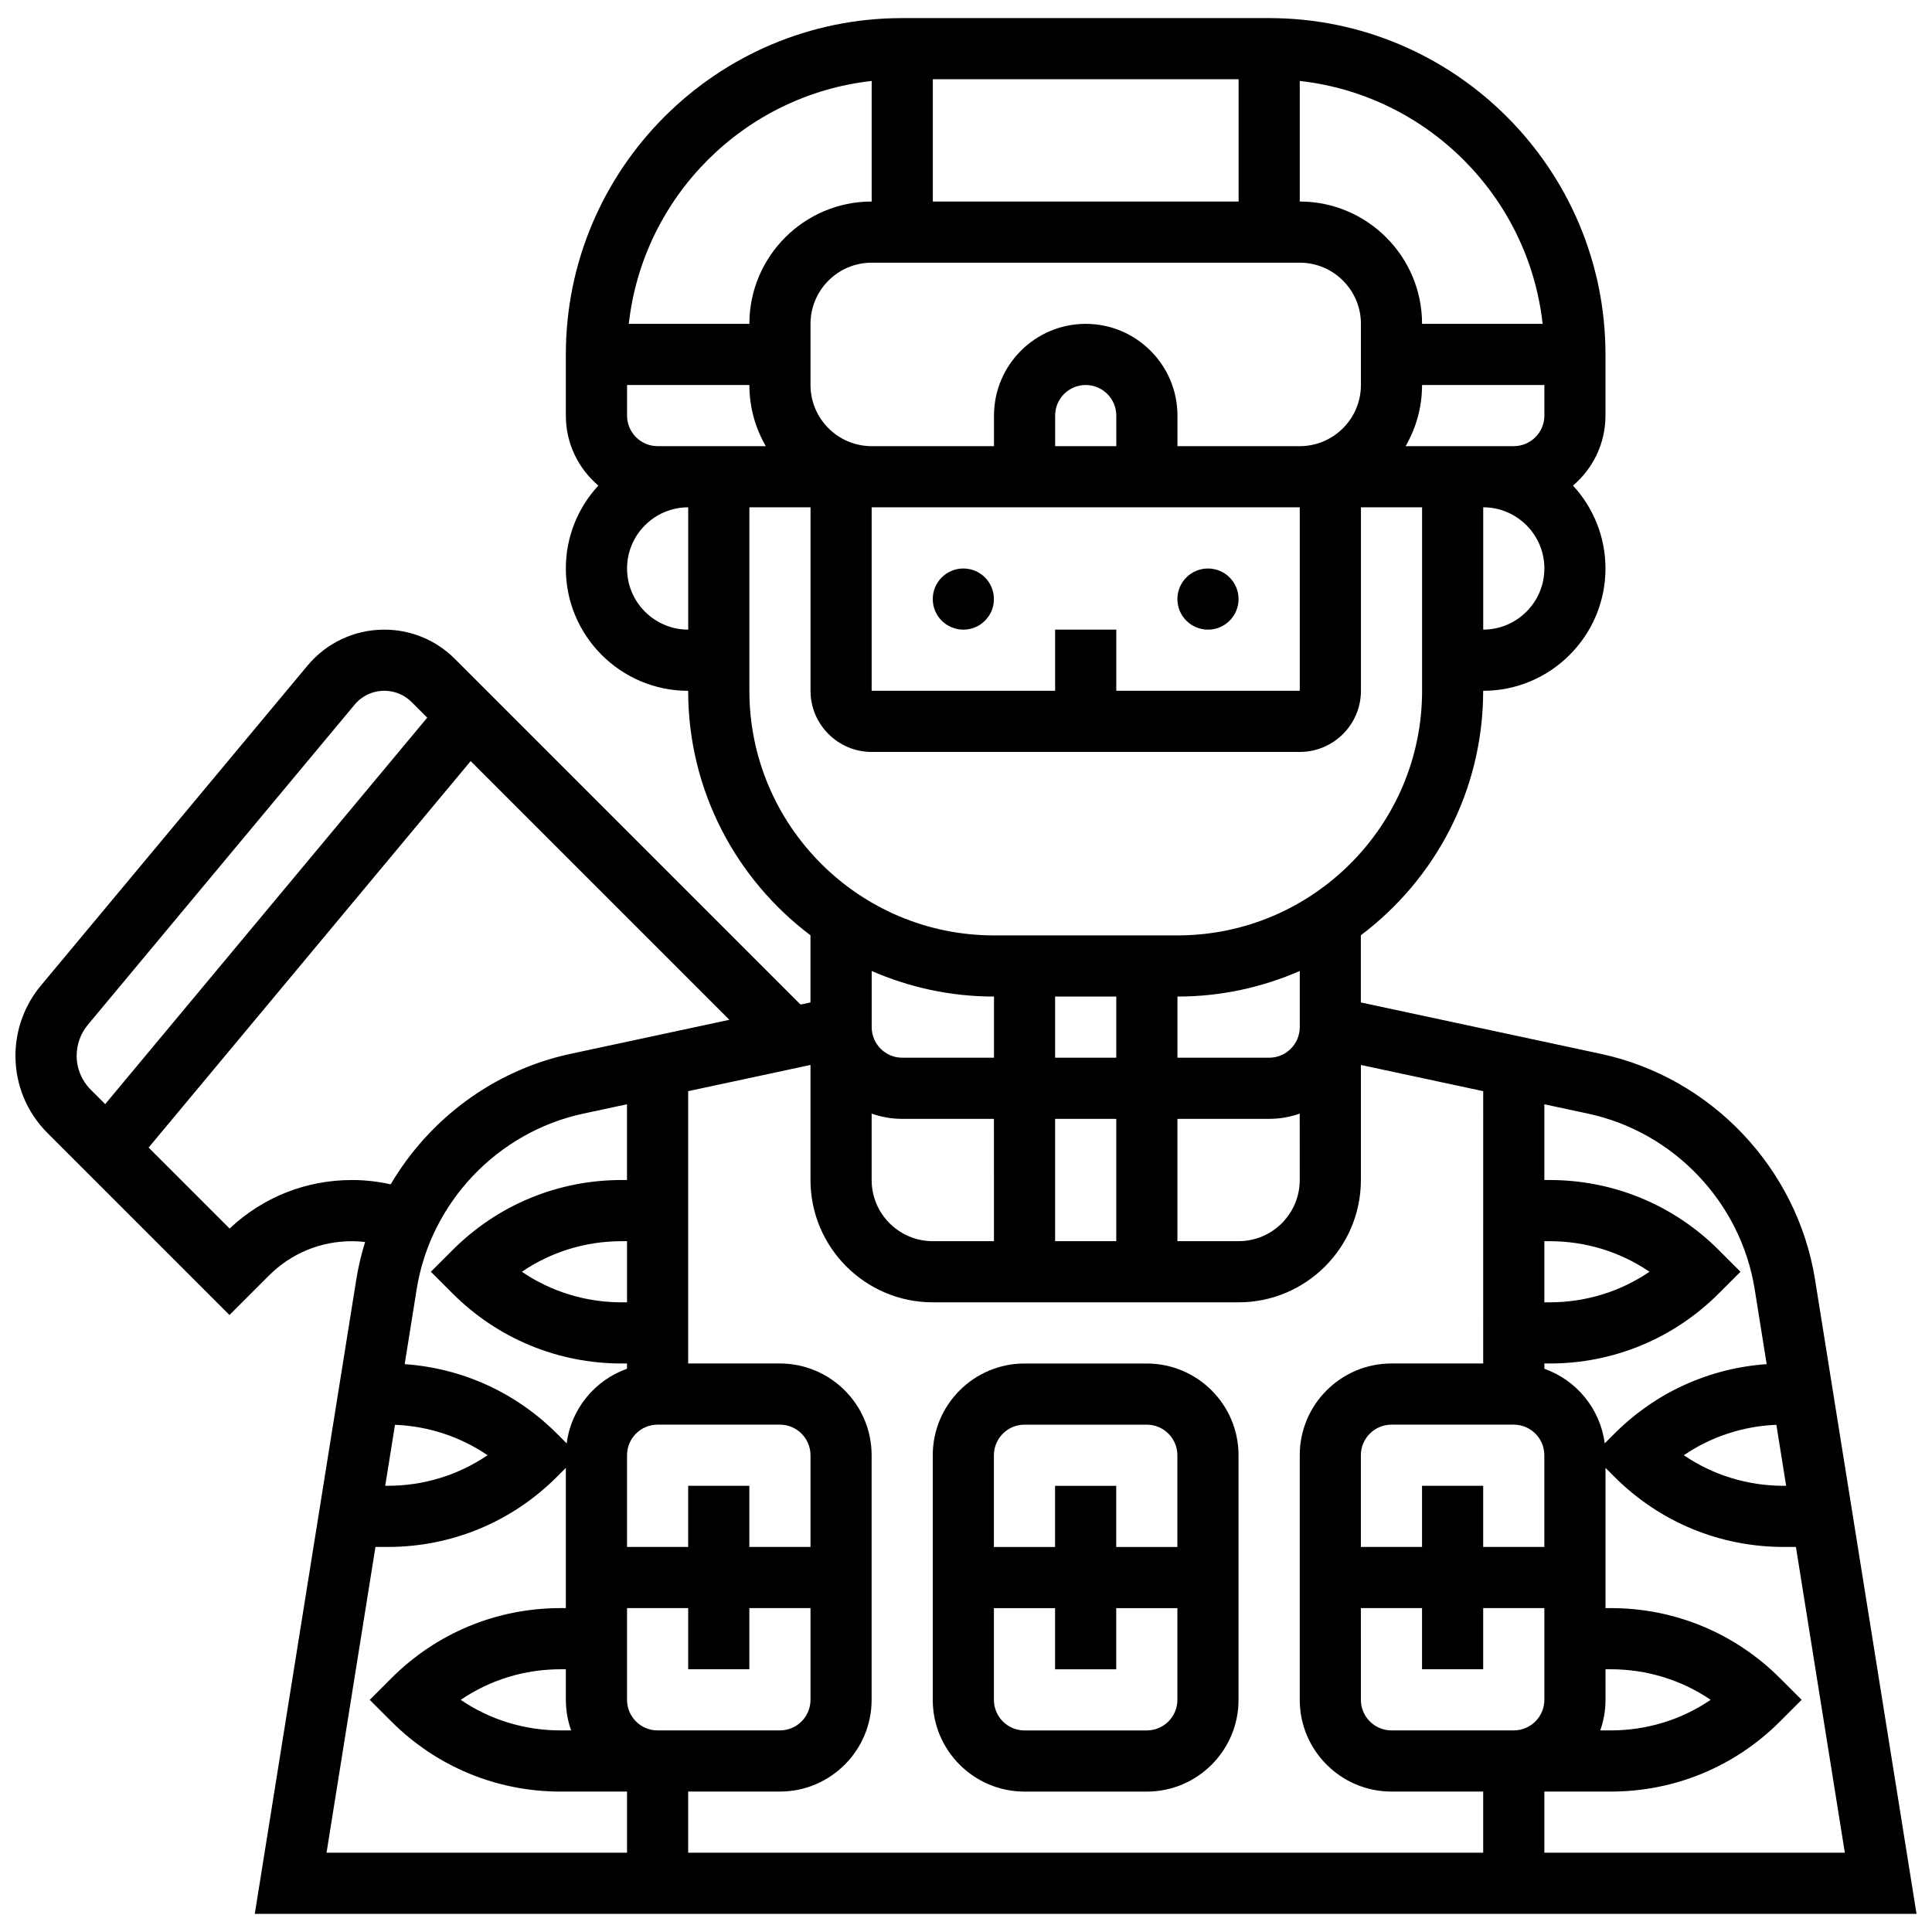
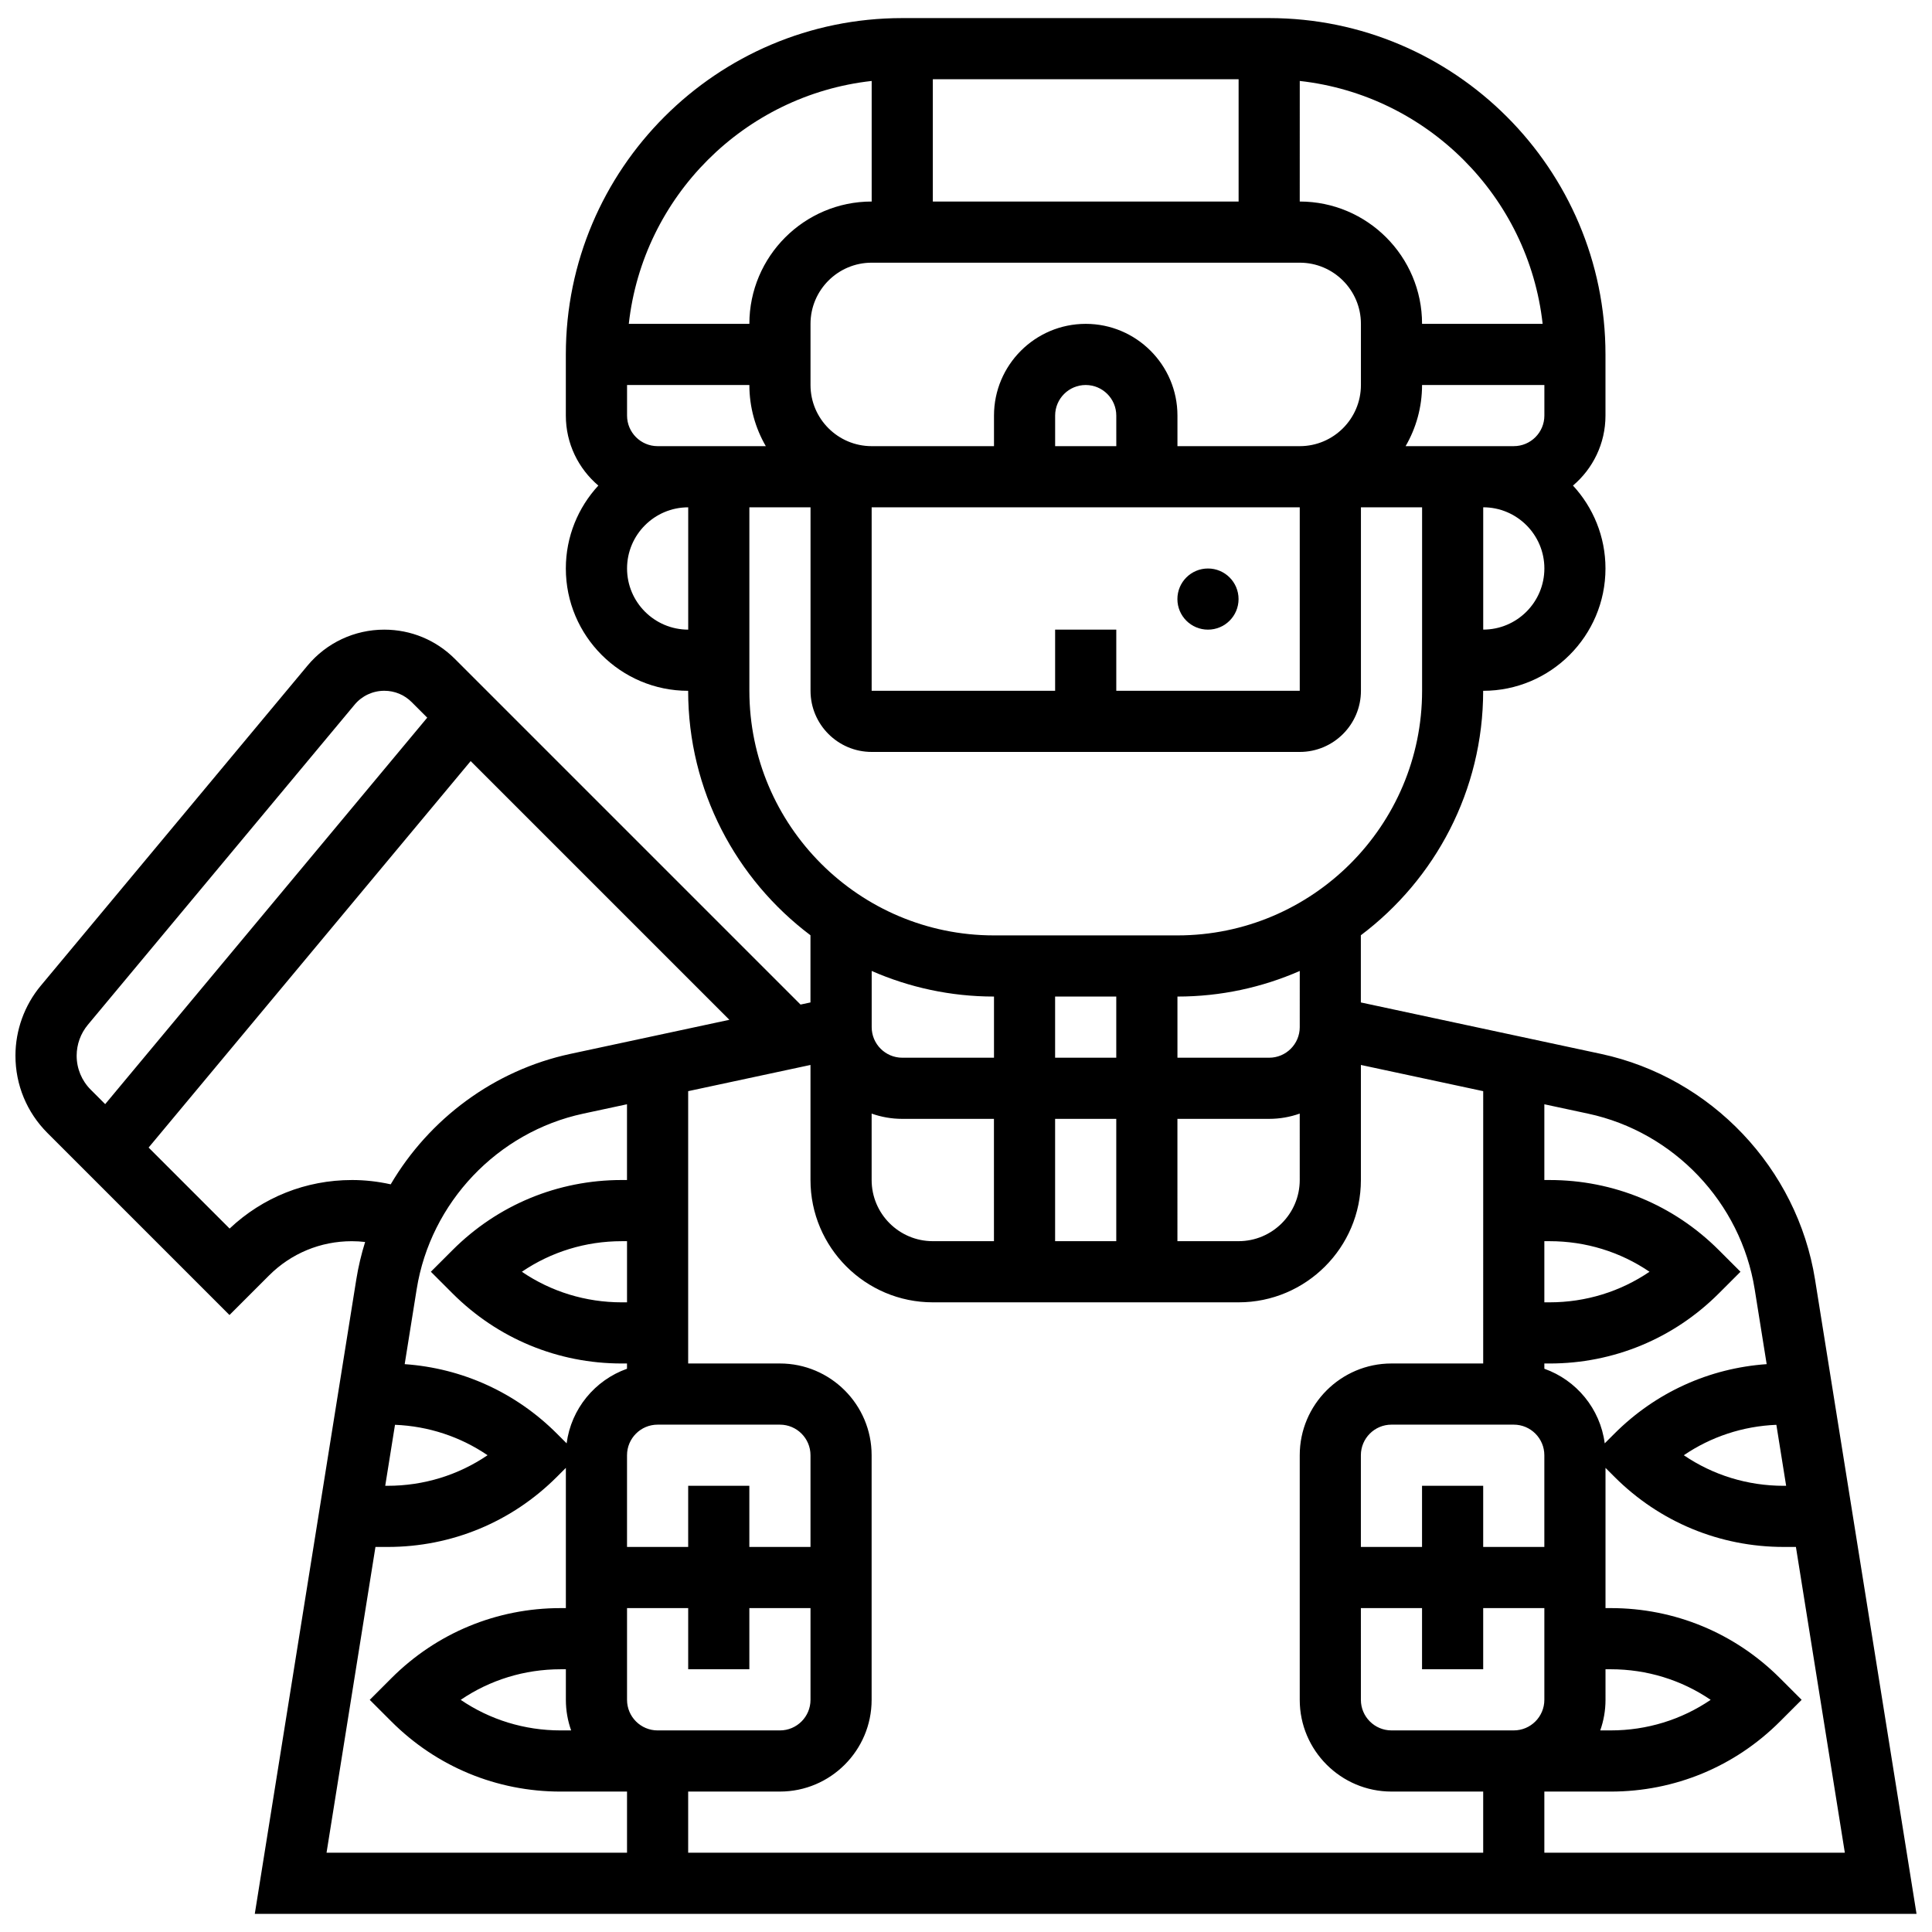
<svg xmlns="http://www.w3.org/2000/svg" width="800px" height="800px" version="1.1" viewBox="144 144 512 512">
  <defs>
    <clipPath id="a">
      <path d="m148.09 148.09h503.81v503.81h-503.81z" />
    </clipPath>
  </defs>
-   <path d="m407.4 302.76c0 4.477-3.629 8.102-8.105 8.102-4.473 0-8.102-3.625-8.102-8.102 0-4.477 3.629-8.102 8.102-8.102 4.477 0 8.105 3.625 8.105 8.102" />
  <path d="m472.23 302.76c0 4.477-3.629 8.102-8.105 8.102s-8.102-3.625-8.102-8.102c0-4.477 3.625-8.102 8.102-8.102s8.105 3.625 8.105 8.102" />
-   <path d="m415.5 618.79h32.414c13.406 0 24.309-10.906 24.309-24.309v-64.828c0-13.402-10.906-24.309-24.309-24.309h-32.414c-13.406 0-24.309 10.906-24.309 24.309v64.828c0 13.402 10.906 24.309 24.309 24.309zm32.414-16.207h-32.414c-4.469 0-8.102-3.637-8.102-8.102v-24.309h16.207v16.207h16.207v-16.207h16.207v24.309c0 4.469-3.637 8.102-8.105 8.102zm-32.414-81.031h32.414c4.469 0 8.102 3.637 8.102 8.102v24.309h-16.207v-16.207h-16.207v16.207h-16.207v-24.309c0.004-4.469 3.641-8.102 8.105-8.102z" />
  <g clip-path="url(#a)">
    <path d="m211.52 651.2h440.38l-26.898-168.12c-4.719-29.5-27.52-53.527-56.734-59.789l-63.629-13.633v-17.805c19.668-14.797 32.414-38.328 32.414-64.781 17.871 0 32.414-14.539 32.414-32.414 0-8.473-3.273-16.195-8.613-21.977 5.266-4.461 8.613-11.117 8.613-18.543v-16.207c0-49.148-39.988-89.137-89.137-89.137h-97.242c-49.148 0-89.137 39.988-89.137 89.137v16.207c0 7.426 3.352 14.078 8.613 18.543-5.34 5.781-8.613 13.5-8.613 21.977 0 17.871 14.539 32.414 32.414 32.414 0 26.453 12.746 49.984 32.414 64.781v17.805l-2.629 0.562-91.605-91.605c-5-5-11.645-7.754-18.715-7.754-7.879 0-15.289 3.473-20.332 9.523l-70.688 84.828c-4.332 5.199-6.719 11.785-6.719 18.555 0 7.742 3.016 15.02 8.488 20.492l48.234 48.234 10.477-10.477c5.859-5.859 13.652-9.086 21.938-9.086 1.188 0 2.363 0.074 3.531 0.207-1.004 3.231-1.797 6.547-2.34 9.941zm87.031-212.07 11.609-2.488v20.074h-1.391c-16.945 0-32.875 6.598-44.855 18.582l-5.731 5.727 5.731 5.731c11.98 11.98 27.91 18.582 44.855 18.582h1.391v1.395c-8.48 3.008-14.805 10.594-15.996 19.77l-2.582-2.582c-10.91-10.91-25.094-17.34-40.336-18.406l3.18-19.879c3.672-22.945 21.402-41.637 44.125-46.504zm141.27-31.035v16.207h-16.207v-16.207zm0 32.414v32.414h-16.207v-32.414zm16.207 0h24.309c2.84 0 5.566-0.496 8.102-1.395l0.004 17.602c0 8.938-7.269 16.207-16.207 16.207h-16.207zm-48.621 32.414h-16.207c-8.938 0-16.207-7.269-16.207-16.207v-17.602c2.535 0.898 5.262 1.395 8.102 1.395h24.309zm-48.621-46.699v30.492c0 17.871 14.539 32.414 32.414 32.414h81.035c17.871 0 32.414-14.539 32.414-32.414v-30.492l32.414 6.945-0.004 72.168h-24.309c-13.406 0-24.309 10.906-24.309 24.309v64.828c0 13.402 10.906 24.309 24.309 24.309h24.309v16.207h-210.69v-16.207h24.309c13.406 0 24.309-10.906 24.309-24.309v-64.828c0-13.402-10.906-24.309-24.309-24.309h-24.309v-72.168zm145.86 143.94h16.207v16.207h16.207v-16.207h16.207v24.309c0 4.469-3.637 8.102-8.102 8.102h-32.414c-4.469 0-8.102-3.637-8.102-8.102zm64.828 16.207h1.391c9.582 0 18.727 2.832 26.48 8.102-7.75 5.269-16.898 8.102-26.48 8.102h-2.785c0.898-2.535 1.395-5.262 1.395-8.102zm-32.414-32.414v-16.207h-16.207v16.207h-16.207v-24.309c0-4.469 3.637-8.102 8.102-8.102h32.414c4.469 0 8.102 3.637 8.102 8.102v24.309zm16.207-81.031h1.391c9.582 0 18.727 2.832 26.48 8.102-7.75 5.269-16.898 8.102-26.48 8.102l-1.391 0.004zm-243.1 16.207h-1.391c-9.582 0-18.727-2.832-26.48-8.102 7.75-5.269 16.898-8.102 26.48-8.102l1.391-0.004zm8.105 32.414h32.414c4.469 0 8.102 3.637 8.102 8.102v24.309h-16.207v-16.207h-16.207v16.207h-16.207v-24.309c0-4.469 3.637-8.102 8.105-8.102zm0 81.031c-4.469 0-8.102-3.637-8.102-8.102v-24.309h16.207v16.207h16.207v-16.207h16.207v24.309c0 4.469-3.637 8.102-8.102 8.102zm-22.918 0h-2.785c-9.582 0-18.727-2.832-26.48-8.102 7.75-5.269 16.898-8.102 26.48-8.102l1.391-0.004v8.102c0 2.844 0.496 5.57 1.395 8.105zm-46.676-80.992c8.871 0.359 17.305 3.148 24.531 8.062-7.75 5.269-16.898 8.102-26.48 8.102h-0.641zm-5.18 32.371h3.231c16.945 0 32.875-6.598 44.855-18.582l2.375-2.375v37.164h-1.391c-16.945 0-32.875 6.598-44.855 18.582l-5.727 5.731 5.731 5.731c11.977 11.98 27.906 18.578 44.852 18.578h17.598v16.207h-79.633zm309.77 81.035v-16.207h17.598c16.945 0 32.875-6.598 44.855-18.582l5.731-5.731-5.731-5.731c-11.98-11.977-27.91-18.578-44.855-18.578h-1.391v-37.16l2.375 2.375c11.98 11.98 27.91 18.578 44.855 18.578h3.231l12.965 81.035zm64.078-97.238h-0.641c-9.582 0-18.727-2.832-26.48-8.102 7.227-4.91 15.66-7.703 24.531-8.062zm-8.34-52.121 3.18 19.879c-15.242 1.066-29.43 7.496-40.336 18.406l-2.582 2.582c-1.191-9.18-7.516-16.762-15.996-19.77l-0.004-1.391h1.391c16.945 0 32.875-6.598 44.855-18.582l5.731-5.731-5.731-5.731c-11.98-11.98-27.91-18.578-44.855-18.578h-1.391v-20.074l11.609 2.488c22.727 4.867 40.457 23.559 44.129 46.5zm-120.56-69.43c0 4.469-3.637 8.102-8.102 8.102h-24.309v-16.207c11.52 0 22.48-2.434 32.414-6.785zm-64.828-105.35v16.207h-48.621v-48.621h113.45v48.621h-48.621v-16.207zm-105.34-48.617c-4.469 0-8.102-3.637-8.102-8.102v-8.102h32.414c0 5.902 1.594 11.434 4.359 16.207zm40.516-16.207v-16.207c0-8.938 7.269-16.207 16.207-16.207h113.45c8.938 0 16.207 7.269 16.207 16.207v16.207c0 8.938-7.269 16.207-16.207 16.207h-32.414v-8.102c0-13.406-10.906-24.309-24.309-24.309-13.406 0-24.309 10.906-24.309 24.309v8.102h-32.414c-8.941 0-16.211-7.273-16.211-16.207zm32.414-81.035h81.035v32.414h-81.035zm48.621 97.242h-16.207v-8.102c0-4.469 3.637-8.102 8.102-8.102 4.469 0 8.102 3.637 8.102 8.102zm81.031-16.207h32.414v8.102c0 4.469-3.637 8.102-8.102 8.102h-28.672c2.769-4.769 4.359-10.301 4.359-16.203zm16.207 64.824v-32.414c8.938 0 16.207 7.269 16.207 16.207s-7.269 16.207-16.207 16.207zm15.746-81.031h-31.953c0-17.871-14.539-32.414-32.414-32.414l0.004-31.953c33.75 3.75 60.613 30.617 64.363 64.367zm-177.81-64.367v31.953c-17.871 0-32.414 14.539-32.414 32.414h-31.953c3.75-33.75 30.617-60.617 64.367-64.367zm-64.828 129.2c0-8.938 7.269-16.207 16.207-16.207v32.414c-8.934-0.004-16.207-7.273-16.207-16.207zm32.414 32.41v-48.621h16.207v48.621c0 8.938 7.269 16.207 16.207 16.207h113.45c8.938 0 16.207-7.269 16.207-16.207v-48.621h16.207v48.621c0 35.746-29.082 64.828-64.828 64.828h-48.621c-35.746 0-64.828-29.082-64.828-64.828zm64.828 81.035v16.207h-24.309c-4.469 0-8.102-3.637-8.102-8.102v-14.891c9.93 4.352 20.891 6.785 32.41 6.785zm-240.14 7.484 70.688-84.828c1.953-2.348 4.828-3.691 7.879-3.691 2.742 0 5.316 1.066 7.254 3.004l4.121 4.121-85.348 102.42-3.816-3.816c-2.414-2.414-3.742-5.621-3.742-9.031 0.004-2.981 1.055-5.883 2.965-8.176zm69.969 41.137c-12.152 0-23.602 4.559-32.398 12.863l-21.465-21.465 85.348-102.42 68.562 68.562-42.121 9.027c-20.266 4.344-37.438 17.238-47.633 34.574-3.371-0.754-6.809-1.145-10.293-1.145z" />
  </g>
</svg>